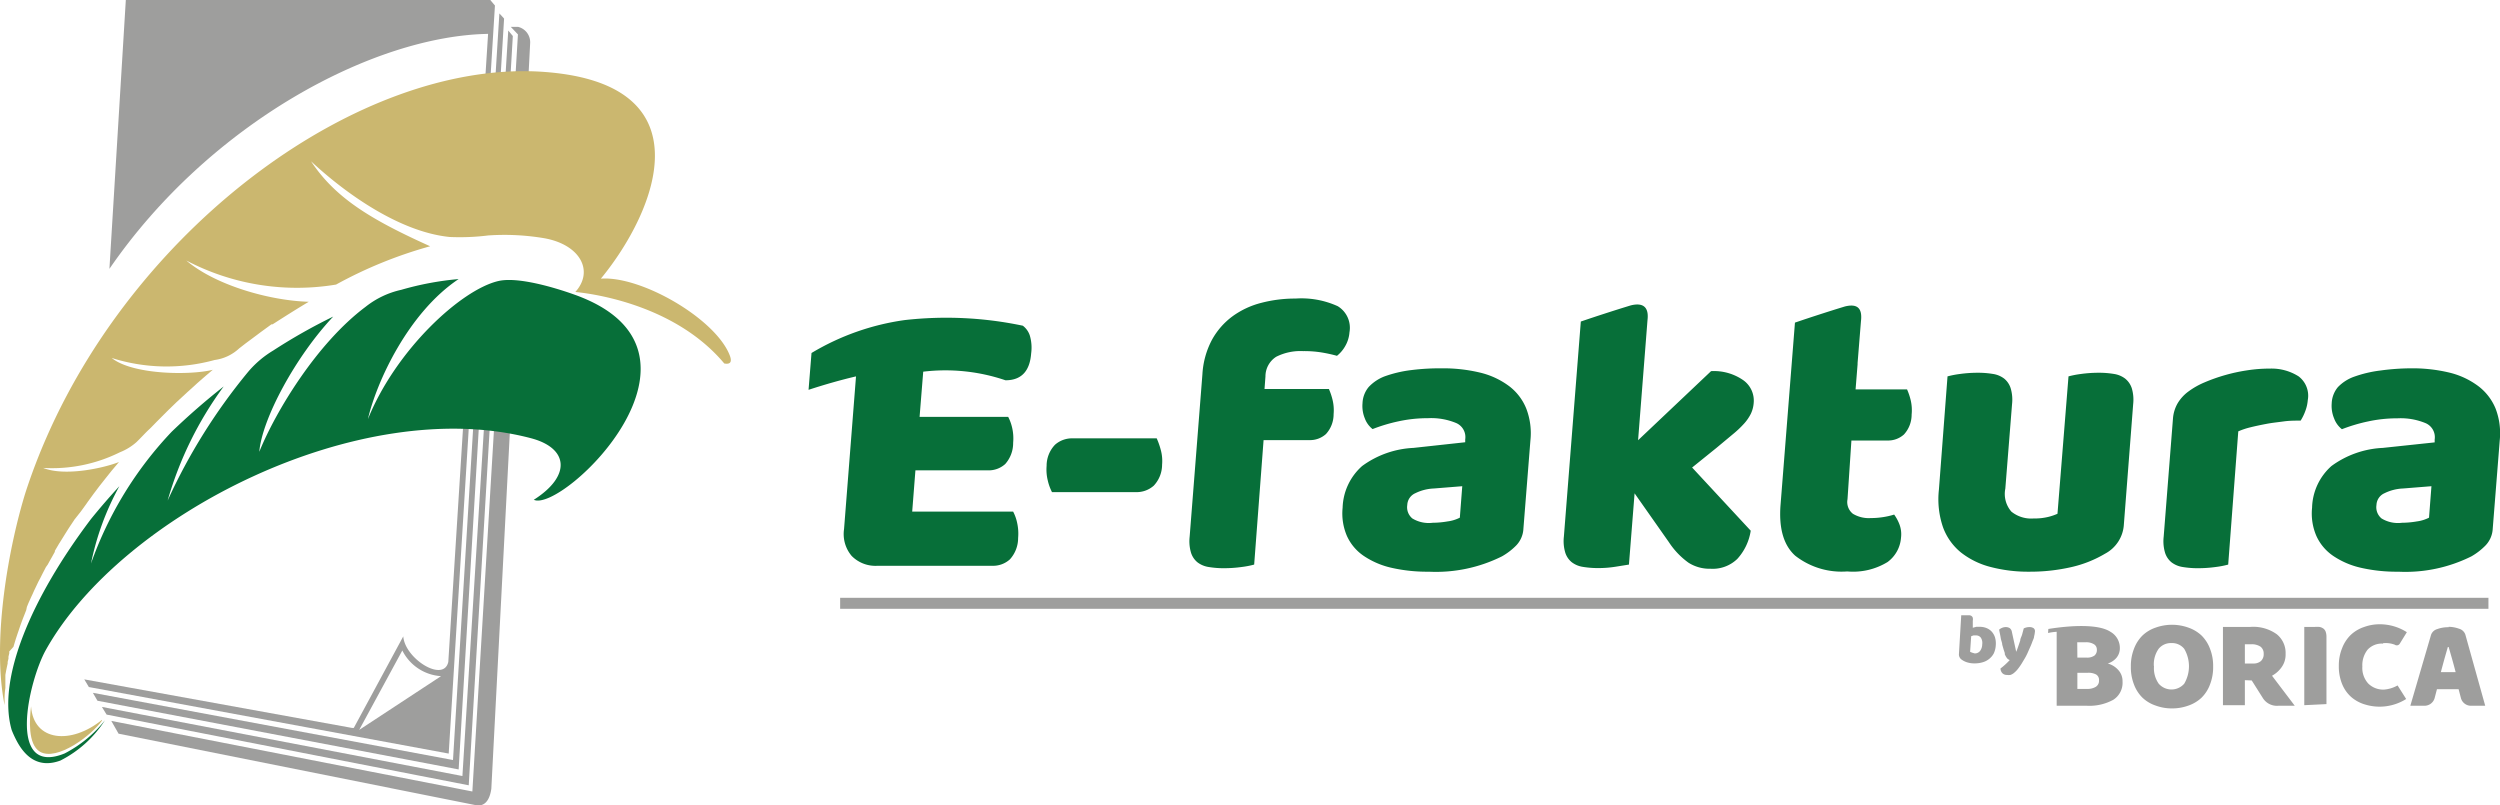
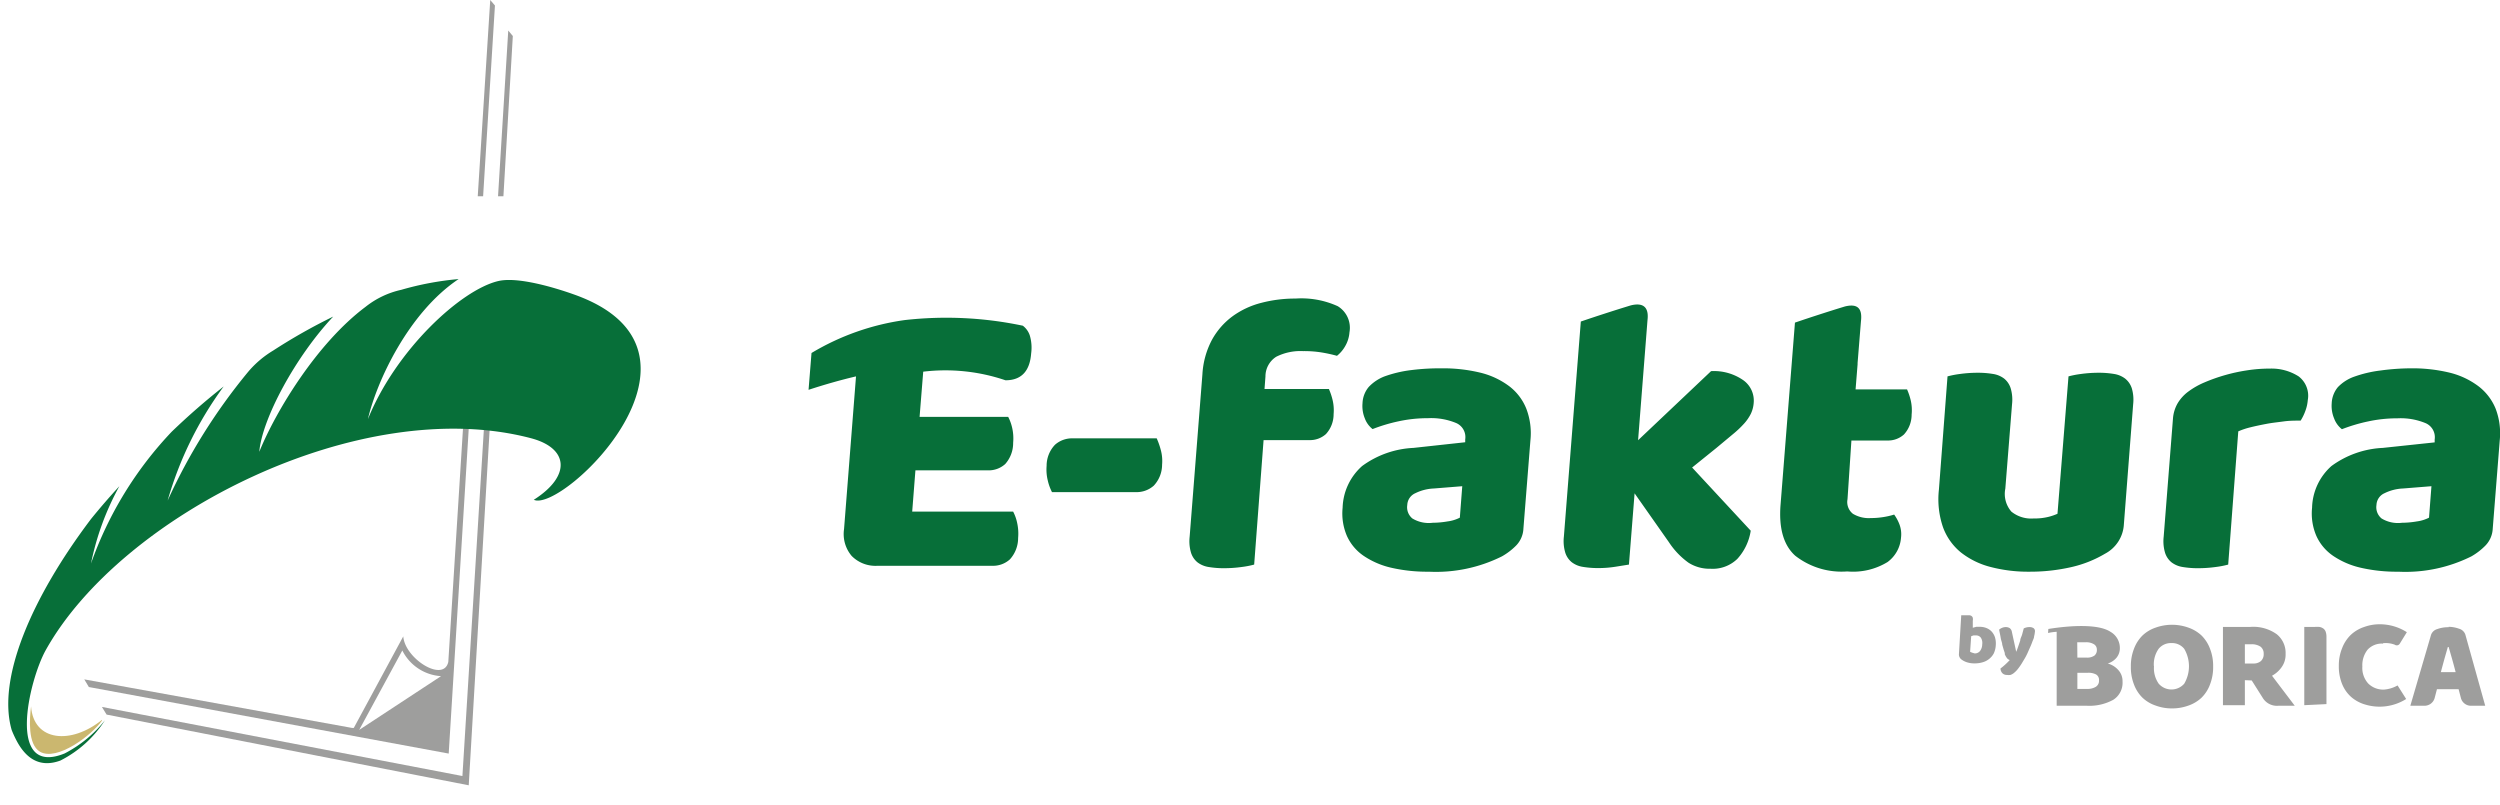
<svg xmlns="http://www.w3.org/2000/svg" data-name="Layer 1" width="185.98" height="59.92">
  <path d="M78.26 36.61a3.65 3.65 0 0 1-.31-.85 3.39 3.39 0 0 1-.09-1.11 2.26 2.26 0 0 1 .62-1.56 1.9 1.9 0 0 1 1.32-.48h6.25a5.55 5.55 0 0 1 .3.85 3.14 3.14 0 0 1 .1 1.11 2.28 2.28 0 0 1-.62 1.56 1.91 1.91 0 0 1-1.32.48zm11.19-8.77a6.2 6.2 0 0 1 .71-2.56 5.42 5.42 0 0 1 1.53-1.75 6.26 6.26 0 0 1 2.14-1 9.93 9.93 0 0 1 2.55-.32 6.52 6.52 0 0 1 3.14.57 1.88 1.88 0 0 1 .87 1.94 2.39 2.39 0 0 1-.33 1.05 2.48 2.48 0 0 1-.6.7q-.54-.15-1.14-.25a8.15 8.15 0 0 0-1.38-.1 4 4 0 0 0-2 .42 1.73 1.73 0 0 0-.8 1.46l-.07.94h4.79a4.67 4.67 0 0 1 .27.8 3.3 3.3 0 0 1 .08 1.07 2.18 2.18 0 0 1-.57 1.48 1.77 1.77 0 0 1-1.25.45H94L93.3 42a6.67 6.67 0 0 1-.93.18 9.65 9.65 0 0 1-1.31.09 6.82 6.82 0 0 1-1.15-.09 1.82 1.82 0 0 1-.83-.35 1.51 1.51 0 0 1-.48-.72 3 3 0 0 1-.1-1.18zm17.81-.44a11.73 11.73 0 0 1 2.85.32 5.91 5.91 0 0 1 2.15 1 3.94 3.94 0 0 1 1.28 1.67 5.11 5.11 0 0 1 .31 2.38l-.52 6.55a1.93 1.93 0 0 1-.52 1.24 4.78 4.78 0 0 1-1.08.83 11 11 0 0 1-5.44 1.14 11.92 11.92 0 0 1-2.77-.29 6.08 6.08 0 0 1-2.06-.88 3.56 3.56 0 0 1-1.26-1.49 4.24 4.24 0 0 1-.32-2.1 4.31 4.31 0 0 1 1.45-3.1 7 7 0 0 1 3.82-1.35l3.85-.42v-.21a1.14 1.14 0 0 0-.65-1.21 4.83 4.83 0 0 0-2.12-.37 10.09 10.09 0 0 0-2.18.23 12.37 12.37 0 0 0-1.94.58 1.79 1.79 0 0 1-.58-.8 2.41 2.41 0 0 1-.17-1.12 2 2 0 0 1 .46-1.21A3.17 3.17 0 0 1 103 28a9.15 9.15 0 0 1 2-.47 17.21 17.21 0 0 1 2.26-.13zm-.68 11.49a6.64 6.64 0 0 0 1.1-.1 2.79 2.79 0 0 0 .92-.28l.18-2.34-2.12.17a3.42 3.42 0 0 0-1.37.35 1 1 0 0 0-.6.88 1.08 1.08 0 0 0 .38 1 2.35 2.35 0 0 0 1.51.32zm23.66.59a4 4 0 0 1-1 2.1 2.63 2.63 0 0 1-2 .73 2.91 2.91 0 0 1-1.63-.45 5.77 5.77 0 0 1-1.46-1.53l-2.55-3.63-.42 5.3-1 .16a8 8 0 0 1-1.28.1 6.83 6.83 0 0 1-1.15-.09 1.8 1.8 0 0 1-.83-.35 1.5 1.5 0 0 1-.48-.72 3 3 0 0 1-.1-1.18l1.26-16q1.85-.63 3.71-1.2c1-.25 1.36.2 1.25 1.1l-.7 8.93 5.43-5.14a3.82 3.82 0 0 1 2.39.67 1.86 1.86 0 0 1 .78 1.7 2.25 2.25 0 0 1-.21.8 3.32 3.32 0 0 1-.51.74 7.63 7.63 0 0 1-.85.8l-1.2 1-1.81 1.46zM144.88 28a7 7 0 0 1 .93-.18 9.56 9.56 0 0 1 1.31-.09 6.76 6.76 0 0 1 1.15.09 1.82 1.82 0 0 1 .83.35 1.51 1.51 0 0 1 .48.72 3 3 0 0 1 .1 1.18l-.5 6.28a2 2 0 0 0 .45 1.71 2.34 2.34 0 0 0 1.65.51 4.31 4.31 0 0 0 1.11-.12 4.06 4.06 0 0 0 .67-.23l.82-10.22a7 7 0 0 1 .93-.18 9.61 9.61 0 0 1 1.31-.09 6.76 6.76 0 0 1 1.15.09 1.82 1.82 0 0 1 .83.35 1.53 1.53 0 0 1 .49.72 3 3 0 0 1 .1 1.18L158 39a2.63 2.63 0 0 1-1.4 2.19 8.68 8.68 0 0 1-2.52 1 13.7 13.7 0 0 1-3.11.34 11 11 0 0 1-2.88-.35 5.94 5.94 0 0 1-2.21-1.08 4.33 4.33 0 0 1-1.34-1.89 6.44 6.44 0 0 1-.3-2.79zm20.88 14a6.65 6.65 0 0 1-.93.18 9.65 9.65 0 0 1-1.31.09 6.84 6.84 0 0 1-1.15-.09 1.81 1.81 0 0 1-.83-.35 1.5 1.5 0 0 1-.48-.72 3 3 0 0 1-.1-1.18l.69-8.77A2.67 2.67 0 0 1 162 30a3 3 0 0 1 .78-.86 5.78 5.78 0 0 1 1.21-.69 13 13 0 0 1 3.18-.9 11.08 11.08 0 0 1 1.71-.13A3.76 3.76 0 0 1 171 28a1.81 1.81 0 0 1 .68 1.77 2.93 2.93 0 0 1-.18.8 3.77 3.77 0 0 1-.35.72c-.41 0-.83 0-1.26.06s-.85.1-1.27.18-.81.16-1.17.25a5.41 5.41 0 0 0-.94.31zm13.6-14.6a11.73 11.73 0 0 1 2.86.32 5.89 5.89 0 0 1 2.14 1 4 4 0 0 1 1.29 1.67 5.13 5.13 0 0 1 .31 2.38l-.52 6.55a1.94 1.94 0 0 1-.52 1.24 4.79 4.79 0 0 1-1.07.83 11 11 0 0 1-5.44 1.14 11.91 11.91 0 0 1-2.77-.29 6.07 6.07 0 0 1-2.06-.88 3.58 3.58 0 0 1-1.26-1.49 4.21 4.21 0 0 1-.32-2.1 4.29 4.29 0 0 1 1.44-3.1 7 7 0 0 1 3.82-1.35l3.86-.41v-.21a1.14 1.14 0 0 0-.65-1.21 4.83 4.83 0 0 0-2.12-.37 10.07 10.07 0 0 0-2.18.23 12.42 12.42 0 0 0-1.95.58 1.81 1.81 0 0 1-.58-.8 2.42 2.42 0 0 1-.18-1.12 2 2 0 0 1 .46-1.21 3.13 3.13 0 0 1 1.19-.77 9.15 9.15 0 0 1 2-.47 17.18 17.18 0 0 1 2.25-.16zm-.67 11.49a6.66 6.66 0 0 0 1.1-.1 2.77 2.77 0 0 0 .91-.28l.18-2.34-2.12.17a3.44 3.44 0 0 0-1.37.35 1 1 0 0 0-.6.88 1.08 1.08 0 0 0 .38 1 2.35 2.35 0 0 0 1.52.32zm-41.25-1.75a1.11 1.11 0 0 0 .4 1.08 2.29 2.29 0 0 0 1.33.32 5.84 5.84 0 0 0 .91-.07 5.43 5.43 0 0 0 .83-.19 3.17 3.17 0 0 1 .39.72 2.07 2.07 0 0 1 .12 1 2.47 2.47 0 0 1-1 1.81 4.91 4.91 0 0 1-3 .7 5.6 5.6 0 0 1-3.87-1.17q-1.3-1.17-1.09-3.8L133.53 24q1.85-.63 3.71-1.2c1-.25 1.31.2 1.2 1.1l-.25 3.1v.1l-.15 1.87h3.83a4.61 4.61 0 0 1 .27.8 3.24 3.24 0 0 1 .07 1.07 2.18 2.18 0 0 1-.57 1.48 1.76 1.76 0 0 1-1.25.45h-2.66zM76.71 26.29c-.09 1.19-.62 2-1.91 2a13.87 13.87 0 0 0-6.12-.64l-.27 3.36H75a3.34 3.34 0 0 1 .3.83 3.56 3.56 0 0 1 .07 1.1 2.34 2.34 0 0 1-.59 1.58 1.83 1.83 0 0 1-1.29.47H68.1l-.24 3.07h7.51a3.22 3.22 0 0 1 .3.85 3.67 3.67 0 0 1 .07 1.11 2.36 2.36 0 0 1-.61 1.59 1.86 1.86 0 0 1-1.31.48h-8.53a2.49 2.49 0 0 1-1.93-.73 2.52 2.52 0 0 1-.57-2L63.68 28c-1.15.27-2.34.61-3.53 1l.22-2.74a18.42 18.42 0 0 1 6.94-2.45 27.6 27.6 0 0 1 8.78.42 1.5 1.5 0 0 1 .52.73 3.17 3.17 0 0 1 .1 1.33z" fill="#076f39" fill-rule="evenodd" />
-   <path fill="#9e9e9d" d="M62.5 44.47h122.62v.82H62.5z" />
  <path d="M160.24 49.56a2 2 0 0 0 .35 1.3 1.26 1.26 0 0 0 1.9 0 2.56 2.56 0 0 0 0-2.59 1.15 1.15 0 0 0-.95-.43 1.17 1.17 0 0 0-.95.42 2 2 0 0 0-.36 1.29m7.4-.19a.83.83 0 0 0 .56-.18.68.68 0 0 0 .21-.54.64.64 0 0 0-.23-.53 1.18 1.18 0 0 0-.73-.18H167v1.43zM167 50.6v1.86h-1.63v-5.82h2a3 3 0 0 1 2 .54 1.78 1.78 0 0 1 .66 1.46 1.6 1.6 0 0 1-.3 1 2.12 2.12 0 0 1-.71.63l1.69 2.23h-1.2a1.23 1.23 0 0 1-1.19-.6l-.81-1.28zm4.42 1.86v-5.82h.76a2.1 2.1 0 0 1 .38 0 .71.71 0 0 1 .28.12.51.51 0 0 1 .17.23 1.15 1.15 0 0 1 .06.39v5zm-16.88-3.54h.68a.93.93 0 0 0 .59-.15.53.53 0 0 0 .18-.44.46.46 0 0 0-.21-.4 1.1 1.1 0 0 0-.64-.15h-.61zm-2.18-1.83A3.91 3.91 0 0 1 153 47v5.5h2.21a3.7 3.7 0 0 0 2-.44 1.5 1.5 0 0 0 .69-1.36 1.22 1.22 0 0 0-.32-.86 1.61 1.61 0 0 0-.78-.48 1.4 1.4 0 0 0 .66-.44 1.11 1.11 0 0 0 .24-.72 1.38 1.38 0 0 0-.7-1.2c-.91-.6-3-.47-4.62-.21zm2.18 4.16h.73a1.18 1.18 0 0 0 .63-.15.52.52 0 0 0 .25-.48.47.47 0 0 0-.21-.44 1.2 1.2 0 0 0-.63-.13h-.77zM182.16 50h-.58c.09-.34.18-.67.27-1l.25-.87h.06l.25.87c.09.32.18.65.27 1zm0-3.34h-.08a2.34 2.34 0 0 0-.77.14.68.68 0 0 0-.46.43l-1.54 5.27h1a.78.78 0 0 0 .81-.58l.17-.65h1.61l.17.65a.77.77 0 0 0 .81.58h1l-1.48-5.3a.69.69 0 0 0-.47-.43 2.34 2.34 0 0 0-.77-.14zm-4.88 1.22a1.44 1.44 0 0 0-1.14.44 1.85 1.85 0 0 0-.4 1.26 1.72 1.72 0 0 0 .44 1.27 1.58 1.58 0 0 0 1.18.45 2.42 2.42 0 0 0 1-.31L179 52a3.71 3.71 0 0 1-3.09.4 2.73 2.73 0 0 1-1-.55 2.59 2.59 0 0 1-.67-.95 3.42 3.42 0 0 1-.25-1.37 3.36 3.36 0 0 1 .24-1.3 2.74 2.74 0 0 1 .65-1 2.69 2.69 0 0 1 1-.59 3.38 3.38 0 0 1 1.17-.2 3.74 3.74 0 0 1 2 .59l-.53.86a.26.26 0 0 1-.37.07 1.89 1.89 0 0 0-.87-.11zm-18.76 1.71a3.48 3.48 0 0 1 .23-1.32 2.73 2.73 0 0 1 .64-1 2.68 2.68 0 0 1 1-.59 3.6 3.6 0 0 1 2.38 0 2.76 2.76 0 0 1 1 .59 2.72 2.72 0 0 1 .64 1 3.46 3.46 0 0 1 .23 1.32 3.52 3.52 0 0 1-.23 1.32 2.68 2.68 0 0 1-.64 1 2.72 2.72 0 0 1-1 .59 3.52 3.52 0 0 1-1.2.2 3.43 3.43 0 0 1-1.2-.21 2.63 2.63 0 0 1-1-.6 2.72 2.72 0 0 1-.63-1 3.5 3.5 0 0 1-.22-1.33zM149.16 48.64l-.1-.3-.11-.38c0-.14-.08-.3-.11-.49s-.08-.4-.12-.63a.75.75 0 0 1 .21-.13.7.7 0 0 1 .28-.06.56.56 0 0 1 .3.08.44.44 0 0 1 .16.29l.32 1.47c.05-.12.1-.25.15-.4l.15-.44c0-.15.1-.3.14-.45l.12-.45a.93.93 0 0 1 .43-.1.53.53 0 0 1 .3.08.28.28 0 0 1 .1.28 1.88 1.88 0 0 1-.06.33c0 .13-.08.26-.13.4s-.11.29-.18.44l-.2.45c-.07.15-.14.28-.22.41l-.21.35a4.59 4.59 0 0 1-.31.43 1.86 1.86 0 0 1-.27.26.8.8 0 0 1-.24.13.88.88 0 0 1-.25 0 .47.47 0 0 1-.35-.13.53.53 0 0 1-.14-.35 4.35 4.35 0 0 0 .36-.3 4.12 4.12 0 0 0 .33-.33.44.44 0 0 1-.19-.12 1.17 1.17 0 0 1-.2-.37m-2.22 0a.5.5 0 0 0 .39-.17.82.82 0 0 0 .17-.5.72.72 0 0 0-.1-.5.43.43 0 0 0-.36-.17h-.19l-.17.06-.08 1.16.14.06zm-1-2.84h.62a.32.32 0 0 1 .15.06.25.25 0 0 1 .09.13.59.59 0 0 1 0 .22v.52l.26-.07h.27a1.29 1.29 0 0 1 .48.09 1.07 1.07 0 0 1 .39.26 1.17 1.17 0 0 1 .25.43 1.58 1.58 0 0 1 .06.59 1.66 1.66 0 0 1-.15.61 1.29 1.29 0 0 1-.32.39 1.34 1.34 0 0 1-.48.26 2 2 0 0 1-.6.09 1.8 1.8 0 0 1-.59-.08 1.37 1.37 0 0 1-.4-.2.47.47 0 0 1-.2-.43z" fill="#9e9e9d" fill-rule="evenodd" />
  <path d="M7.59 53.55c-2.3 1.86-5.09 1.62-5.28-1-.11.92-.26 2.82.66 3.37 1.26.74 3.87-1.23 4.62-2.32" fill="#cbb76f" fill-rule="evenodd" />
-   <path d="M36.32 2.52h.18l.13-2.2-.16-.32H9.36L8.14 20C15.58 9.17 27.78 2.66 36.32 2.52M38.85 14.6l.59-11.4a1.18 1.18 0 0 0-.89-1.2H38l.53.56-.72 12zm-2.3 44.09l1.73-33.28h-1.14l-2 33.47-26.86-5.25.54.95 26.49 5.3c.69.18 1.11-.28 1.24-1.2z" fill="#9e9e9d" fill-rule="evenodd" />
  <path d="M35.94 14.6L36.82.41 36.47 0l-.93 14.6zM6.61 51.11l26.77 4.95 1.89-30.65h-.42l-1.5 23.83C33 50.81 30.12 49 30 47.34l-3.68 6.81h-.14L6.27 50.54zm20.11 3.19l6.09-4a3.46 3.46 0 0 1-2.88-1.91z" fill="#9e9e9d" fill-rule="evenodd" />
-   <path d="M36.7 14.6l.8-13.22-.35-.38-.85 13.6zM7.25 52.13l26.87 5.11L36 25.41h-.41L33.7 56.54l-26.79-5z" fill="#9e9e9d" fill-rule="evenodd" />
  <path d="M37.45 14.6l.7-11.92-.34-.41-.76 12.33zM7.93 53.16l26.94 5.26 1.94-33h-.41l-2 32.31-26.82-5.14z" fill="#9e9e9d" fill-rule="evenodd" />
-   <path d="M36.4 17.51a17.8 17.8 0 0 1 4.08.21c2.66.47 3.74 2.42 2.32 4 2 .2 7.64 1.21 11.08 5.32.49.09.6-.15.38-.67-1.11-2.7-6.57-5.86-9.56-5.64C48.86 15.67 52.82 6 40 5.32c-13.25-.64-29.5 11.2-36.51 27.15a43.74 43.74 0 0 0-1.59 4.16C.69 40.52-.64 47.56.34 52.45v-.24-.24q0-.38.06-.79v-.97q.07-.41.17-.85v-.12L.63 49v-.15l.06-.25v-.14l.31-.34.11-.37.07-.23.06-.18.08-.24.07-.2.07-.21.09-.26.07-.19.09-.24.08-.2.16-.41.05-.24.11-.27.08-.18.14-.31.09-.19.12-.27.11-.23.21-.44L3 43l.15-.3.12-.23.15-.29.13-.18.17-.31.12-.21.24-.43v-.07l.31-.53.09-.14.23-.37.13-.21.22-.35.13-.2.28-.42.07-.11.46-.58.11-.15.31-.43.11-.16.3-.41.13-.18.34-.45.09-.12.45-.57.48-.6.11-.13.37-.44.05-.06c-1.07.43-4 1.1-5.64.44a11.33 11.33 0 0 0 5.7-1.16 4.22 4.22 0 0 0 1.22-.74c.34-.32.69-.72 1-1l.17-.17.41-.42.22-.22.39-.39.21-.21.59-.57.65-.6.15-.14.5-.45.25-.23.4-.35.3-.26.46-.39c-1.74.43-6 .36-7.52-.88a13.48 13.48 0 0 0 7.66.15 3.31 3.31 0 0 0 1.82-.86l.49-.38.31-.23.51-.38.28-.21.81-.59h.08l.13-.08c.86-.55 1.71-1.09 2.57-1.6-3-.09-7-1.27-9.11-3.07A17.71 17.71 0 0 0 25 21.17a32.5 32.5 0 0 1 7-2.85c-4.44-2-7.06-3.6-8.86-6.32 2.52 2.35 6.55 5.25 10.31 5.63a17.1 17.1 0 0 0 2.91-.12" fill="#cbb76f" fill-rule="evenodd" />
  <path d="M3.4 48.37C9 38.32 26.79 29.25 39.5 32.6c2.81.74 3 2.81.21 4.58 2.13 1 14.77-11.09 3-15.27-1.37-.49-4.18-1.35-5.65-1-2.78.66-7.61 5.12-9.69 10.27.63-2.75 3-7.92 6.75-10.42a22.37 22.37 0 0 0-4.27.8 6.53 6.53 0 0 0-2.66 1.27c-3.62 2.71-6.68 7.77-7.9 10.78.2-2.45 2.71-7.1 5.5-10.06a42 42 0 0 0-4.47 2.53 7.45 7.45 0 0 0-1.85 1.57 42.85 42.85 0 0 0-6 9.59 26.74 26.74 0 0 1 4.17-8.49q-2 1.57-3.87 3.37a27.56 27.56 0 0 0-6 9.8 20.16 20.16 0 0 1 2.11-5.75q-1.08 1.17-2.11 2.44c-4.45 5.89-7 11.9-5.9 15.7a7.88 7.88 0 0 0 .39.84c.67 1.24 1.68 2 3.23 1.43a8.49 8.49 0 0 0 3.32-3 9.23 9.23 0 0 1-3 2.47c-4.36 1.77-2.66-5.43-1.41-7.68" fill="#076f39" fill-rule="evenodd" />
</svg>